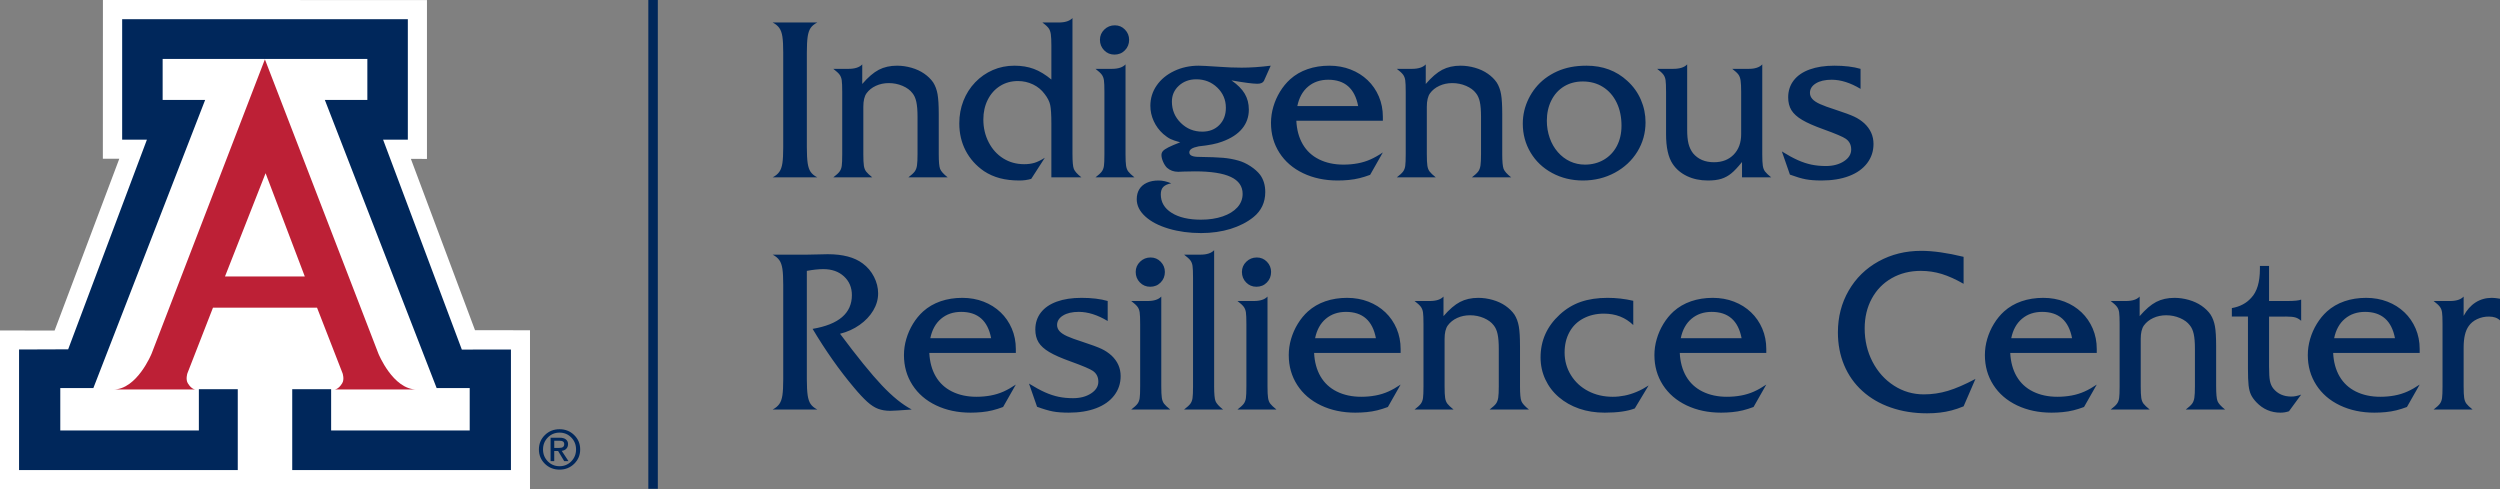
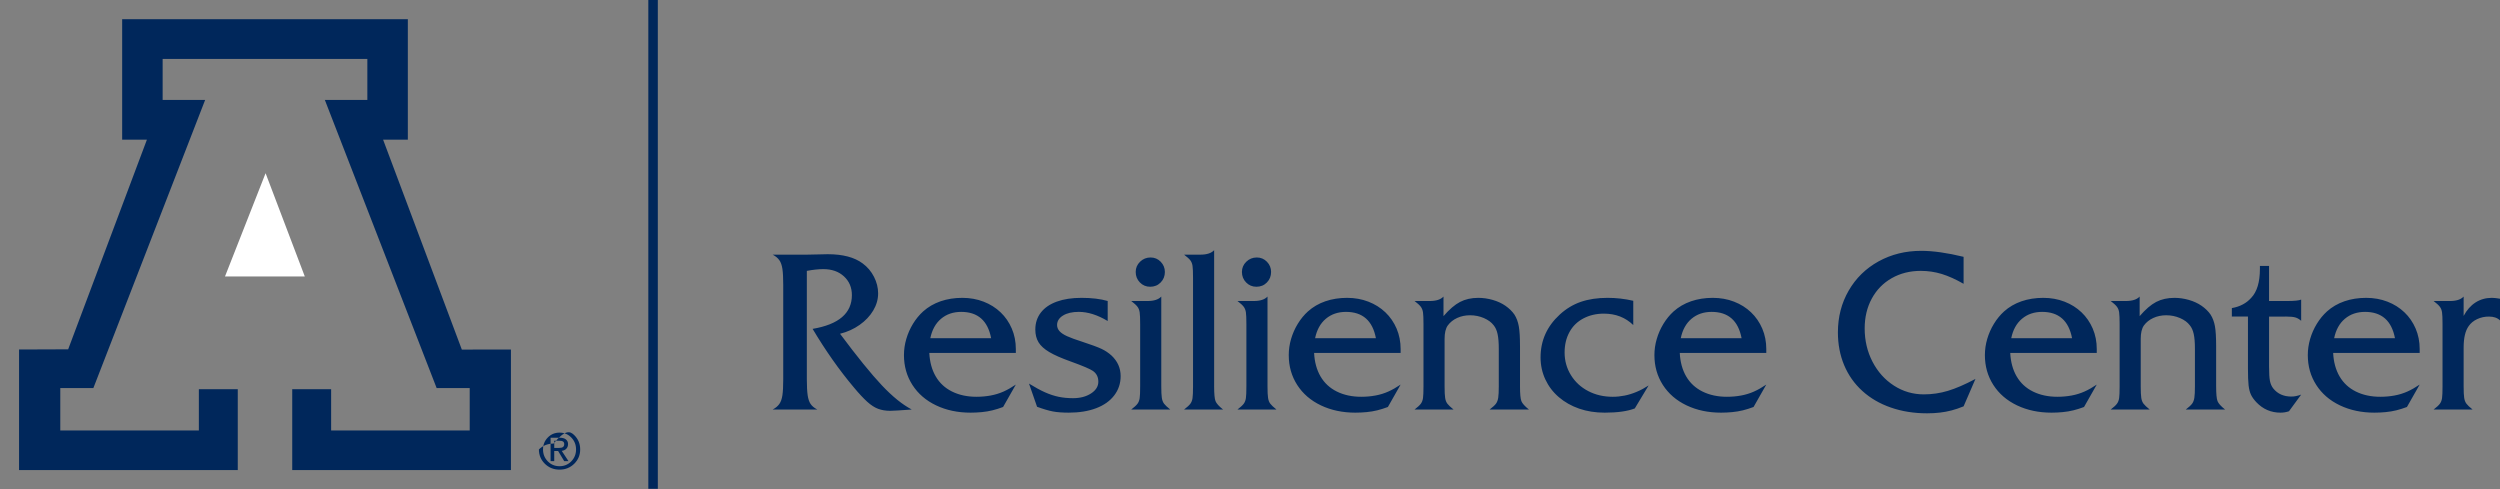
<svg xmlns="http://www.w3.org/2000/svg" version="1.1" id="Layer_1" x="0px" y="0px" viewBox="0 0 178.841 35" style="enable-background:new 0 0 178.841 35;" xml:space="preserve">
  <rect x="0" y="0" width="178.841" height="35" fill="#808080" stroke="none" />
  <g>
    <g>
-       <path style="fill:#00275B;" d="M41.075,31.123c0.286,0.279,0.429,0.622,0.429,1.028c0,0.404-0.143,0.746-0.428,1.026    c-0.286,0.279-0.635,0.419-1.049,0.419s-0.763-0.14-1.049-0.419c-0.284-0.28-0.427-0.622-0.427-1.026    c0-0.406,0.143-0.749,0.428-1.028c0.286-0.28,0.635-0.419,1.048-0.419C40.439,30.704,40.789,30.843,41.075,31.123 M40.867,31.297    c-0.228-0.232-0.509-0.349-0.84-0.349c-0.332,0-0.611,0.117-0.839,0.349c-0.229,0.233-0.342,0.517-0.342,0.854    c0,0.336,0.113,0.621,0.342,0.853c0.228,0.232,0.507,0.347,0.839,0.347c0.33,0,0.61-0.115,0.839-0.347    c0.228-0.232,0.343-0.517,0.343-0.853C41.209,31.814,41.095,31.53,40.867,31.297 M39.387,31.314h0.132h0.537    c0.181,0,0.323,0.04,0.426,0.12c0.102,0.08,0.154,0.191,0.154,0.333c0,0.154-0.052,0.276-0.155,0.364    c-0.077,0.065-0.175,0.107-0.296,0.123l0.481,0.732h-0.152h-0.153l-0.433-0.722l-0.279,0.001v0.721h-0.131h-0.131V31.314z     M39.649,32.042h0.356c0.124,0,0.214-0.022,0.271-0.066c0.058-0.044,0.086-0.113,0.086-0.208c0-0.083-0.028-0.143-0.086-0.183    c-0.057-0.038-0.147-0.058-0.271-0.058h-0.356V32.042z" />
+       <path style="fill:#00275B;" d="M41.075,31.123c0.286,0.279,0.429,0.622,0.429,1.028c0,0.404-0.143,0.746-0.428,1.026    c-0.286,0.279-0.635,0.419-1.049,0.419s-0.763-0.14-1.049-0.419c-0.284-0.28-0.427-0.622-0.427-1.026    c0.286-0.28,0.635-0.419,1.048-0.419C40.439,30.704,40.789,30.843,41.075,31.123 M40.867,31.297    c-0.228-0.232-0.509-0.349-0.84-0.349c-0.332,0-0.611,0.117-0.839,0.349c-0.229,0.233-0.342,0.517-0.342,0.854    c0,0.336,0.113,0.621,0.342,0.853c0.228,0.232,0.507,0.347,0.839,0.347c0.33,0,0.61-0.115,0.839-0.347    c0.228-0.232,0.343-0.517,0.343-0.853C41.209,31.814,41.095,31.53,40.867,31.297 M39.387,31.314h0.132h0.537    c0.181,0,0.323,0.04,0.426,0.12c0.102,0.08,0.154,0.191,0.154,0.333c0,0.154-0.052,0.276-0.155,0.364    c-0.077,0.065-0.175,0.107-0.296,0.123l0.481,0.732h-0.152h-0.153l-0.433-0.722l-0.279,0.001v0.721h-0.131h-0.131V31.314z     M39.649,32.042h0.356c0.124,0,0.214-0.022,0.271-0.066c0.058-0.044,0.086-0.113,0.086-0.208c0-0.083-0.028-0.143-0.086-0.183    c-0.057-0.038-0.147-0.058-0.271-0.058h-0.356V32.042z" />
    </g>
-     <polygon style="fill:#FFFFFF;" points="7.363,0 7.358,11.357 8.535,11.354 3.906,23.646 0,23.64 0,35 37.914,35 37.914,23.625    33.981,23.621 29.392,11.363 30.543,11.369 30.543,0.004  " />
    <g>
-       <path style="fill:#BD2036;" d="M18.95,4.244l8.121,21.057c0,0,1.04,2.562,2.73,2.562h-5.912c0,0,0.296,0.044,0.592-0.449    c0.17-0.282,0.027-0.705,0.027-0.705l-1.829-4.7H18.95h-3.714l-1.831,4.7c0,0-0.139,0.423,0.029,0.705    c0.295,0.493,0.591,0.449,0.591,0.449H8.113c1.689,0,2.731-2.562,2.731-2.562L18.95,4.244z" />
-     </g>
+       </g>
    <polygon style="fill:#00275B;" points="18.957,4.218 26.279,4.218 26.279,7.147 23.237,7.147 31.236,27.761 33.601,27.761    33.601,30.794 23.688,30.794 23.688,27.843 20.905,27.843 20.905,33.628 36.551,33.628 36.551,25.002 33.038,25.008 27.406,9.993    29.175,9.993 29.175,1.372 18.957,1.372 8.739,1.372 8.739,9.993 10.509,9.993 4.876,24.989 1.363,25.002 1.363,33.628    17.009,33.628 17.009,27.843 14.226,27.843 14.226,30.794 4.313,30.794 4.313,27.761 6.679,27.761 14.676,7.147 11.635,7.147    11.635,4.218  " />
    <polygon style="fill:#FFFFFF;" points="18.943,19.777 21.804,19.777 18.999,12.39 16.095,19.777  " />
    <rect x="46.379" y="0" style="fill:#00275B;" width="0.679" height="34.968" />
    <g>
      <path style="fill:#00275B;" d="M176.439,28.878c-0.081-0.106-0.134-0.245-0.16-0.416c-0.026-0.172-0.039-0.447-0.039-0.826v-2.771    c0-0.69,0.12-1.202,0.359-1.534c0.145-0.212,0.347-0.38,0.607-0.502c0.259-0.122,0.54-0.183,0.841-0.183    c0.342,0,0.607,0.091,0.794,0.273v-1.55c-0.234-0.041-0.429-0.062-0.584-0.062c-0.436,0-0.825,0.111-1.168,0.331    c-0.343,0.221-0.625,0.541-0.849,0.962v-1.386c-0.197,0.213-0.524,0.319-0.98,0.319h-1.168c0.218,0.166,0.367,0.304,0.447,0.413    c0.081,0.109,0.133,0.241,0.156,0.397c0.024,0.155,0.035,0.438,0.035,0.848v4.445c0,0.405-0.011,0.687-0.035,0.845    c-0.023,0.158-0.075,0.292-0.156,0.401c-0.08,0.109-0.229,0.246-0.447,0.413h2.787C176.666,29.123,176.519,28.984,176.439,28.878     M167.747,22.802c0.389-0.327,0.869-0.491,1.44-0.491c1.188,0,1.902,0.628,2.141,1.884h-4.352    C167.1,23.593,167.357,23.129,167.747,22.802 M173.095,24.974c0-0.529-0.096-1.019-0.288-1.468    c-0.192-0.448-0.459-0.836-0.802-1.163s-0.747-0.582-1.214-0.763c-0.468-0.182-0.976-0.273-1.526-0.273    c-0.561,0-1.079,0.082-1.553,0.245c-0.475,0.164-0.892,0.407-1.25,0.728c-0.275,0.249-0.516,0.544-0.724,0.884    c-0.208,0.34-0.367,0.701-0.479,1.082c-0.111,0.381-0.167,0.767-0.167,1.156c0,0.794,0.201,1.505,0.603,2.133    c0.402,0.628,0.968,1.116,1.697,1.464c0.73,0.347,1.551,0.521,2.464,0.521c0.27,0,0.539-0.013,0.806-0.039    c0.267-0.026,0.522-0.068,0.763-0.128c0.241-0.06,0.494-0.139,0.759-0.238l0.911-1.603c-0.306,0.207-0.602,0.375-0.888,0.502    c-0.285,0.127-0.59,0.221-0.914,0.28c-0.325,0.06-0.663,0.09-1.016,0.09c-0.659,0-1.241-0.125-1.744-0.374    c-0.504-0.249-0.893-0.61-1.168-1.082c-0.275-0.472-0.428-1.033-0.459-1.682h6.189V24.974z M163.566,22.646    c0.285,0,0.5,0.022,0.646,0.066c0.145,0.045,0.28,0.124,0.405,0.238v-1.518c-0.161,0.067-0.491,0.101-0.989,0.101h-1.308v-2.507    h-0.654v0.21c0,0.945-0.208,1.635-0.623,2.071c-0.347,0.389-0.809,0.633-1.385,0.732v0.607h1.152v3.714    c0,0.539,0.015,0.944,0.046,1.214c0.032,0.27,0.089,0.492,0.172,0.666c0.083,0.174,0.213,0.354,0.389,0.541    c0.472,0.493,1.046,0.739,1.72,0.739c0.213,0,0.416-0.034,0.608-0.101l0.872-1.191c-0.25,0.093-0.483,0.14-0.701,0.14    c-0.55,0-0.981-0.192-1.292-0.576c-0.12-0.15-0.2-0.332-0.242-0.545c-0.041-0.213-0.062-0.555-0.062-1.028v-3.573H163.566z     M152.074,21.533h-1.082c0.218,0.166,0.367,0.304,0.447,0.413c0.081,0.109,0.133,0.241,0.156,0.397    c0.023,0.155,0.035,0.438,0.035,0.848v4.445c0,0.405-0.012,0.687-0.035,0.845c-0.023,0.158-0.075,0.292-0.156,0.401    c-0.08,0.109-0.229,0.246-0.447,0.413h2.787c-0.213-0.172-0.36-0.311-0.44-0.417c-0.081-0.106-0.134-0.245-0.16-0.416    c-0.026-0.172-0.039-0.447-0.039-0.826v-3.394c0-0.425,0.076-0.745,0.226-0.957c0.166-0.229,0.389-0.408,0.67-0.538    c0.28-0.129,0.589-0.194,0.926-0.194c0.348,0,0.676,0.066,0.985,0.198c0.309,0.133,0.543,0.305,0.704,0.518    c0.13,0.156,0.223,0.365,0.281,0.627c0.057,0.262,0.085,0.616,0.085,1.062v2.678c0,0.364-0.013,0.634-0.039,0.81    c-0.026,0.176-0.08,0.32-0.163,0.432c-0.083,0.112-0.234,0.25-0.452,0.417h2.811c-0.296-0.234-0.477-0.435-0.541-0.604    c-0.065-0.168-0.098-0.52-0.098-1.055v-2.857c0-0.638-0.028-1.117-0.085-1.436c-0.057-0.319-0.161-0.598-0.312-0.837    c-0.161-0.233-0.373-0.442-0.638-0.627c-0.265-0.184-0.57-0.325-0.915-0.424c-0.345-0.098-0.689-0.148-1.031-0.148    c-0.499,0-0.934,0.098-1.308,0.292c-0.374,0.195-0.768,0.533-1.183,1.016v-1.401C152.865,21.427,152.536,21.533,152.074,21.533     M144.647,22.802c0.389-0.327,0.869-0.491,1.44-0.491c1.188,0,1.902,0.628,2.141,1.884h-4.352    C144,23.593,144.257,23.129,144.647,22.802 M149.995,24.974c0-0.529-0.096-1.019-0.288-1.468c-0.192-0.448-0.46-0.836-0.802-1.163    c-0.343-0.327-0.747-0.582-1.215-0.763c-0.467-0.182-0.975-0.273-1.525-0.273c-0.561,0-1.079,0.082-1.553,0.245    c-0.475,0.164-0.892,0.407-1.25,0.728c-0.275,0.249-0.516,0.544-0.724,0.884c-0.208,0.34-0.367,0.701-0.479,1.082    c-0.111,0.381-0.167,0.767-0.167,1.156c0,0.794,0.201,1.505,0.603,2.133c0.402,0.628,0.968,1.116,1.697,1.464    c0.729,0.347,1.551,0.521,2.464,0.521c0.27,0,0.539-0.013,0.806-0.039c0.267-0.026,0.522-0.068,0.763-0.128    c0.241-0.06,0.494-0.139,0.759-0.238l0.911-1.603c-0.307,0.207-0.602,0.375-0.888,0.502c-0.285,0.127-0.59,0.221-0.914,0.28    c-0.325,0.06-0.663,0.09-1.016,0.09c-0.66,0-1.241-0.125-1.744-0.374c-0.504-0.249-0.893-0.61-1.168-1.082    c-0.275-0.472-0.428-1.033-0.459-1.682h6.189V24.974z M137.44,17.944c-1.126,0-2.145,0.252-3.056,0.755    c-0.91,0.504-1.623,1.2-2.136,2.091c-0.514,0.89-0.771,1.885-0.771,2.985c0,0.851,0.149,1.634,0.447,2.347    c0.299,0.714,0.732,1.329,1.301,1.845c0.568,0.517,1.248,0.912,2.039,1.187c0.792,0.275,1.654,0.413,2.589,0.413    c0.332,0,0.639-0.017,0.922-0.051c0.283-0.033,0.559-0.085,0.829-0.155c0.27-0.07,0.558-0.168,0.864-0.292l0.849-1.962    c-0.753,0.4-1.409,0.684-1.97,0.852c-0.56,0.169-1.134,0.253-1.72,0.253c-0.779,0-1.492-0.208-2.141-0.626    c-0.649-0.418-1.16-0.988-1.534-1.709c-0.373-0.721-0.56-1.515-0.56-2.382c0-0.799,0.17-1.512,0.51-2.137    c0.34-0.626,0.816-1.112,1.428-1.46c0.613-0.348,1.306-0.521,2.079-0.521c0.514,0,1.012,0.074,1.495,0.221    c0.482,0.148,1.004,0.383,1.564,0.705v-1.931C139.295,18.087,138.286,17.944,137.44,17.944 M121.006,22.802    c0.389-0.327,0.869-0.491,1.44-0.491c1.188,0,1.902,0.628,2.141,1.884h-4.352C120.36,23.593,120.617,23.129,121.006,22.802     M126.354,24.974c0-0.529-0.096-1.019-0.288-1.468c-0.192-0.448-0.459-0.836-0.802-1.163c-0.342-0.327-0.747-0.582-1.214-0.763    c-0.467-0.182-0.976-0.273-1.526-0.273c-0.561,0-1.078,0.082-1.553,0.245c-0.475,0.164-0.892,0.407-1.25,0.728    c-0.275,0.249-0.516,0.544-0.724,0.884c-0.207,0.34-0.367,0.701-0.478,1.082c-0.112,0.381-0.168,0.767-0.168,1.156    c0,0.794,0.201,1.505,0.603,2.133c0.403,0.628,0.968,1.116,1.698,1.464c0.729,0.347,1.55,0.521,2.464,0.521    c0.269,0,0.538-0.013,0.805-0.039c0.267-0.026,0.522-0.068,0.763-0.128c0.242-0.06,0.495-0.139,0.759-0.238l0.911-1.603    c-0.306,0.207-0.602,0.375-0.887,0.502c-0.286,0.127-0.591,0.221-0.915,0.28c-0.325,0.06-0.663,0.09-1.016,0.09    c-0.659,0-1.241-0.125-1.744-0.374c-0.503-0.249-0.893-0.61-1.168-1.082c-0.275-0.472-0.428-1.033-0.459-1.682h6.189V24.974z     M115.001,21.307c-0.726,0-1.366,0.096-1.919,0.288c-0.553,0.192-1.055,0.496-1.506,0.911c-0.914,0.841-1.37,1.861-1.37,3.06    c0,0.56,0.114,1.086,0.342,1.576c0.229,0.49,0.55,0.914,0.966,1.269c0.415,0.355,0.899,0.629,1.451,0.821    c0.553,0.192,1.164,0.288,1.834,0.288c0.913,0,1.629-0.101,2.148-0.303l0.989-1.643c-0.28,0.182-0.564,0.334-0.852,0.455    c-0.288,0.122-0.575,0.212-0.861,0.269c-0.285,0.057-0.571,0.086-0.856,0.086c-0.649,0-1.234-0.137-1.755-0.409    c-0.522-0.272-0.933-0.653-1.234-1.14c-0.301-0.488-0.452-1.028-0.452-1.62c0-0.55,0.116-1.036,0.347-1.459    c0.23-0.423,0.563-0.749,0.996-0.977c0.433-0.229,0.923-0.343,1.467-0.343c0.841,0,1.542,0.272,2.102,0.817v-1.736    C116.236,21.377,115.624,21.307,115.001,21.307 M102.275,21.533h-1.082c0.217,0.166,0.367,0.304,0.447,0.413    c0.081,0.109,0.132,0.241,0.156,0.397c0.023,0.155,0.035,0.438,0.035,0.848v4.445c0,0.405-0.012,0.687-0.035,0.845    c-0.024,0.158-0.075,0.292-0.156,0.401c-0.08,0.109-0.23,0.246-0.447,0.413h2.787c-0.213-0.172-0.36-0.311-0.44-0.417    c-0.081-0.106-0.134-0.245-0.16-0.416c-0.026-0.172-0.039-0.447-0.039-0.826v-3.394c0-0.425,0.075-0.745,0.226-0.957    c0.166-0.229,0.389-0.408,0.669-0.538c0.281-0.129,0.589-0.194,0.927-0.194c0.347,0,0.676,0.066,0.985,0.198    c0.308,0.133,0.543,0.305,0.704,0.518c0.13,0.156,0.223,0.365,0.28,0.627s0.086,0.616,0.086,1.062v2.678    c0,0.364-0.013,0.634-0.039,0.81c-0.026,0.176-0.08,0.32-0.163,0.432s-0.234,0.25-0.452,0.417h2.81    c-0.295-0.234-0.476-0.435-0.541-0.604c-0.065-0.168-0.097-0.52-0.097-1.055v-2.857c0-0.638-0.028-1.117-0.086-1.436    c-0.057-0.319-0.16-0.598-0.311-0.837c-0.161-0.233-0.374-0.442-0.638-0.627c-0.265-0.184-0.57-0.325-0.915-0.424    c-0.345-0.098-0.689-0.148-1.032-0.148c-0.498,0-0.934,0.098-1.307,0.292c-0.374,0.195-0.769,0.533-1.184,1.016v-1.401    C103.066,21.427,102.736,21.533,102.275,21.533 M94.847,22.802c0.39-0.327,0.87-0.491,1.441-0.491c1.188,0,1.902,0.628,2.14,1.884    h-4.351C94.201,23.593,94.458,23.129,94.847,22.802 M100.196,24.974c0-0.529-0.097-1.019-0.288-1.468    c-0.193-0.448-0.46-0.836-0.802-1.163c-0.343-0.327-0.748-0.582-1.215-0.763c-0.467-0.182-0.976-0.273-1.526-0.273    c-0.56,0-1.078,0.082-1.553,0.245c-0.475,0.164-0.891,0.407-1.249,0.728c-0.275,0.249-0.517,0.544-0.724,0.884    c-0.208,0.34-0.367,0.701-0.479,1.082s-0.167,0.767-0.167,1.156c0,0.794,0.201,1.505,0.603,2.133s0.968,1.116,1.697,1.464    c0.729,0.347,1.551,0.521,2.464,0.521c0.27,0,0.538-0.013,0.806-0.039c0.267-0.026,0.521-0.068,0.763-0.128    c0.241-0.06,0.494-0.139,0.759-0.238l0.911-1.603c-0.307,0.207-0.603,0.375-0.888,0.502c-0.285,0.127-0.59,0.221-0.915,0.28    c-0.324,0.06-0.663,0.09-1.016,0.09c-0.659,0-1.24-0.125-1.743-0.374c-0.504-0.249-0.893-0.61-1.168-1.082    s-0.428-1.033-0.459-1.682h6.189V24.974z M89.155,18.723c-0.208,0.202-0.312,0.446-0.312,0.731c0,0.296,0.1,0.547,0.3,0.752    c0.2,0.205,0.445,0.307,0.736,0.307c0.3,0,0.551-0.102,0.751-0.307c0.2-0.205,0.299-0.456,0.299-0.752    c0-0.28-0.098-0.522-0.295-0.727c-0.198-0.205-0.439-0.308-0.724-0.308C89.614,18.419,89.362,18.52,89.155,18.723 M89.692,21.533    h-1.168c0.218,0.166,0.367,0.304,0.448,0.413c0.08,0.109,0.132,0.241,0.155,0.397c0.024,0.155,0.035,0.438,0.035,0.848v4.445    c0,0.405-0.011,0.687-0.035,0.845c-0.023,0.158-0.075,0.292-0.155,0.401c-0.081,0.109-0.23,0.246-0.448,0.413h2.787    c-0.213-0.172-0.359-0.311-0.44-0.417c-0.08-0.106-0.134-0.245-0.159-0.416c-0.027-0.172-0.039-0.447-0.039-0.826v-6.422    C90.475,21.427,90.148,21.533,89.692,21.533 M86.952,28.691c-0.065-0.168-0.097-0.52-0.097-1.055v-9.739    c-0.198,0.213-0.527,0.32-0.989,0.32h-1.16c0.218,0.166,0.367,0.302,0.448,0.408c0.08,0.107,0.132,0.238,0.155,0.393    c0.024,0.156,0.036,0.442,0.036,0.857v7.761c0,0.405-0.012,0.687-0.036,0.845c-0.023,0.158-0.075,0.292-0.155,0.401    c-0.081,0.109-0.23,0.246-0.448,0.413h2.787C87.197,29.061,87.017,28.86,86.952,28.691 M81.556,18.723    c-0.208,0.202-0.312,0.446-0.312,0.731c0,0.296,0.1,0.547,0.3,0.752c0.2,0.205,0.445,0.307,0.736,0.307    c0.301,0,0.551-0.102,0.751-0.307c0.2-0.205,0.3-0.456,0.3-0.752c0-0.28-0.099-0.522-0.296-0.727    c-0.198-0.205-0.439-0.308-0.724-0.308C82.015,18.419,81.763,18.52,81.556,18.723 M82.093,21.533h-1.168    c0.218,0.166,0.367,0.304,0.448,0.413c0.08,0.109,0.132,0.241,0.155,0.397c0.024,0.155,0.035,0.438,0.035,0.848v4.445    c0,0.405-0.011,0.687-0.035,0.845c-0.023,0.158-0.075,0.292-0.155,0.401c-0.081,0.109-0.23,0.246-0.448,0.413h2.787    c-0.213-0.172-0.359-0.311-0.44-0.417c-0.08-0.106-0.133-0.245-0.159-0.416c-0.026-0.172-0.039-0.447-0.039-0.826v-6.422    C82.876,21.427,82.549,21.533,82.093,21.533 M77.364,21.307c-0.68,0-1.268,0.09-1.763,0.269c-0.496,0.179-0.876,0.44-1.141,0.782    c-0.264,0.343-0.397,0.748-0.397,1.215c0,0.358,0.077,0.663,0.23,0.914c0.153,0.252,0.409,0.484,0.767,0.697    c0.358,0.213,0.864,0.436,1.518,0.67c0.877,0.316,1.414,0.545,1.611,0.685c0.255,0.181,0.382,0.436,0.382,0.763    c0,0.337-0.174,0.618-0.522,0.844s-0.778,0.339-1.292,0.339c-0.358,0-0.697-0.032-1.016-0.097    c-0.319-0.065-0.648-0.173-0.985-0.323c-0.337-0.151-0.719-0.359-1.144-0.623l0.576,1.658c0.451,0.166,0.83,0.277,1.136,0.335    c0.307,0.057,0.683,0.085,1.129,0.085c0.753,0,1.408-0.106,1.966-0.319c0.558-0.213,0.989-0.519,1.292-0.919    c0.304-0.399,0.456-0.858,0.456-1.377c0-0.571-0.218-1.062-0.654-1.472c-0.218-0.197-0.461-0.358-0.728-0.482    c-0.268-0.125-0.726-0.294-1.374-0.506c-0.457-0.146-0.813-0.275-1.067-0.39c-0.254-0.114-0.438-0.236-0.552-0.366    c-0.115-0.129-0.172-0.275-0.172-0.436c0-0.28,0.142-0.507,0.425-0.681c0.282-0.174,0.657-0.261,1.124-0.261    c0.654,0,1.345,0.218,2.071,0.654v-1.432C78.726,21.383,78.101,21.307,77.364,21.307 M67.321,22.802    c0.389-0.327,0.869-0.491,1.44-0.491c1.188,0,1.902,0.628,2.141,1.884H66.55C66.675,23.593,66.932,23.129,67.321,22.802     M72.669,24.974c0-0.529-0.096-1.019-0.288-1.468c-0.192-0.448-0.459-0.836-0.802-1.163c-0.342-0.327-0.747-0.582-1.214-0.763    c-0.467-0.182-0.976-0.273-1.526-0.273c-0.561,0-1.078,0.082-1.553,0.245c-0.475,0.164-0.892,0.407-1.25,0.728    c-0.275,0.249-0.516,0.544-0.724,0.884c-0.207,0.34-0.367,0.701-0.478,1.082c-0.112,0.381-0.168,0.767-0.168,1.156    c0,0.794,0.201,1.505,0.604,2.133c0.402,0.628,0.967,1.116,1.697,1.464c0.729,0.347,1.55,0.521,2.464,0.521    c0.269,0,0.538-0.013,0.805-0.039c0.268-0.026,0.522-0.068,0.763-0.128c0.242-0.06,0.495-0.139,0.759-0.238l0.911-1.603    c-0.306,0.207-0.602,0.375-0.887,0.502c-0.286,0.127-0.591,0.221-0.915,0.28c-0.325,0.06-0.663,0.09-1.016,0.09    c-0.659,0-1.241-0.125-1.744-0.374s-0.893-0.61-1.168-1.082s-0.428-1.033-0.459-1.682h6.189V24.974z M58.894,19.252    c0.612,0,1.107,0.174,1.483,0.522c0.376,0.347,0.564,0.794,0.564,1.339c0,1.292-0.936,2.096-2.81,2.413    c0.457,0.768,0.932,1.502,1.425,2.203s1.001,1.362,1.526,1.985c0.363,0.436,0.681,0.777,0.953,1.024    c0.273,0.246,0.536,0.416,0.79,0.51c0.255,0.093,0.54,0.14,0.857,0.14c0.197,0,0.711-0.031,1.541-0.093    c-0.664-0.348-1.377-0.924-2.137-1.729c-0.76-0.804-1.758-2.034-2.993-3.69c0.519-0.129,0.986-0.341,1.401-0.634    c0.415-0.293,0.74-0.636,0.973-1.028c0.234-0.392,0.351-0.8,0.351-1.226c0-0.405-0.099-0.8-0.296-1.187    c-0.198-0.387-0.47-0.707-0.818-0.962c-0.586-0.436-1.417-0.654-2.491-0.654c-0.285,0-0.524,0.006-0.716,0.016    c-0.244,0.01-0.503,0.016-0.779,0.016h-2.444c0.208,0.109,0.366,0.24,0.475,0.393c0.109,0.153,0.183,0.363,0.222,0.63    c0.039,0.268,0.058,0.643,0.058,1.125v6.781c0,0.483-0.019,0.858-0.058,1.125c-0.039,0.267-0.113,0.477-0.222,0.63    c-0.109,0.154-0.267,0.285-0.475,0.394h3.192c-0.213-0.109-0.371-0.239-0.475-0.39c-0.104-0.15-0.175-0.36-0.214-0.63    c-0.039-0.27-0.059-0.646-0.059-1.129v-7.769C58.17,19.294,58.562,19.252,58.894,19.252" />
-       <path style="fill:#00275B;" d="M131.221,4.699c-0.68,0-1.268,0.09-1.763,0.269c-0.496,0.179-0.876,0.44-1.141,0.782    c-0.264,0.343-0.397,0.748-0.397,1.215c0,0.358,0.077,0.663,0.23,0.915c0.153,0.251,0.409,0.484,0.767,0.696    c0.358,0.213,0.864,0.436,1.518,0.67c0.877,0.316,1.414,0.545,1.611,0.685c0.255,0.182,0.382,0.436,0.382,0.763    c0,0.337-0.174,0.619-0.522,0.844c-0.348,0.226-0.778,0.339-1.292,0.339c-0.358,0-0.697-0.032-1.016-0.097    s-0.647-0.173-0.985-0.323c-0.337-0.151-0.719-0.358-1.144-0.623l0.576,1.658c0.451,0.166,0.83,0.278,1.136,0.335    c0.307,0.057,0.683,0.085,1.129,0.085c0.753,0,1.408-0.106,1.966-0.319c0.558-0.212,0.989-0.519,1.292-0.918    c0.304-0.4,0.456-0.859,0.456-1.378c0-0.571-0.218-1.062-0.654-1.472c-0.218-0.197-0.461-0.358-0.728-0.482    c-0.267-0.125-0.725-0.293-1.374-0.506c-0.457-0.146-0.812-0.275-1.067-0.39c-0.254-0.114-0.438-0.236-0.552-0.365    c-0.115-0.13-0.172-0.275-0.172-0.436c0-0.281,0.142-0.508,0.425-0.682c0.282-0.173,0.657-0.26,1.125-0.26    c0.653,0,1.344,0.218,2.07,0.654V4.925C132.584,4.775,131.958,4.699,131.221,4.699 M126.704,12.687    c-0.212-0.172-0.359-0.31-0.439-0.417c-0.081-0.106-0.134-0.245-0.16-0.416c-0.026-0.172-0.039-0.447-0.039-0.825V4.606    c-0.197,0.213-0.519,0.319-0.965,0.319h-1.184c0.213,0.161,0.36,0.296,0.44,0.405c0.081,0.109,0.134,0.256,0.16,0.44    s0.039,0.455,0.039,0.813v3.013c0,0.607-0.177,1.094-0.53,1.46c-0.353,0.366-0.825,0.549-1.416,0.549    c-0.639,0-1.137-0.213-1.495-0.639c-0.151-0.197-0.258-0.423-0.323-0.677s-0.098-0.586-0.098-0.996V4.606    c-0.197,0.213-0.532,0.319-1.004,0.319h-1.144c0.218,0.166,0.367,0.304,0.447,0.413c0.081,0.109,0.133,0.241,0.156,0.397    c0.023,0.155,0.035,0.438,0.035,0.848v3.013c0,0.95,0.158,1.661,0.475,2.133c0.249,0.374,0.593,0.665,1.032,0.872    c0.438,0.208,0.935,0.311,1.49,0.311c0.379,0,0.697-0.04,0.954-0.12c0.257-0.081,0.493-0.208,0.708-0.382    c0.216-0.173,0.474-0.447,0.775-0.821v1.098H126.704z M114.676,6.225c0.418,0.265,0.742,0.636,0.973,1.113    c0.231,0.478,0.347,1.028,0.347,1.651c0,0.55-0.11,1.035-0.331,1.456c-0.221,0.42-0.531,0.747-0.93,0.981    c-0.4,0.233-0.852,0.35-1.355,0.35c-0.379,0-0.733-0.077-1.062-0.23c-0.33-0.153-0.622-0.375-0.876-0.665    c-0.255-0.291-0.449-0.631-0.584-1.02c-0.135-0.389-0.203-0.797-0.203-1.222c0-0.54,0.108-1.025,0.323-1.456    c0.216-0.431,0.518-0.764,0.907-1.001c0.39-0.236,0.836-0.354,1.339-0.354C113.774,5.828,114.259,5.961,114.676,6.225     M112.36,4.801c-0.342,0.067-0.667,0.17-0.973,0.307c-0.306,0.138-0.597,0.31-0.872,0.518c-0.493,0.384-0.879,0.86-1.16,1.428    c-0.28,0.569-0.42,1.164-0.42,1.787c0,0.758,0.185,1.448,0.557,2.071c0.371,0.623,0.887,1.112,1.549,1.467    c0.661,0.356,1.394,0.533,2.199,0.533c0.825,0,1.582-0.184,2.269-0.552c0.688-0.369,1.228-0.871,1.62-1.507    c0.391-0.635,0.587-1.337,0.587-2.105c0-0.561-0.111-1.099-0.334-1.616c-0.224-0.516-0.548-0.966-0.974-1.351    c-0.783-0.721-1.754-1.082-2.911-1.082C113.082,4.699,112.703,4.733,112.36,4.801 M101.004,4.925h-1.082    c0.218,0.166,0.367,0.304,0.447,0.413c0.081,0.109,0.133,0.241,0.156,0.397c0.023,0.155,0.035,0.438,0.035,0.848v4.446    c0,0.404-0.012,0.686-0.035,0.844c-0.023,0.159-0.075,0.292-0.156,0.401c-0.08,0.109-0.229,0.247-0.447,0.413h2.787    c-0.213-0.172-0.36-0.31-0.44-0.417c-0.081-0.106-0.134-0.245-0.16-0.416c-0.026-0.172-0.039-0.447-0.039-0.825V7.634    c0-0.425,0.076-0.744,0.226-0.957c0.166-0.229,0.389-0.408,0.67-0.537c0.28-0.13,0.589-0.195,0.926-0.195    c0.348,0,0.676,0.066,0.985,0.198c0.309,0.133,0.543,0.305,0.704,0.518c0.13,0.156,0.223,0.365,0.281,0.627    c0.057,0.262,0.085,0.616,0.085,1.063v2.678c0,0.363-0.013,0.633-0.039,0.809c-0.026,0.177-0.08,0.321-0.163,0.432    c-0.083,0.112-0.234,0.251-0.452,0.417h2.811c-0.296-0.234-0.476-0.435-0.541-0.604c-0.065-0.168-0.098-0.52-0.098-1.054V8.171    c0-0.638-0.028-1.117-0.085-1.436s-0.161-0.598-0.312-0.837c-0.161-0.233-0.373-0.442-0.638-0.626    c-0.265-0.185-0.57-0.326-0.915-0.425c-0.345-0.098-0.689-0.148-1.031-0.148c-0.498,0-0.934,0.098-1.308,0.292    c-0.374,0.195-0.768,0.534-1.183,1.016V4.606C101.795,4.819,101.466,4.925,101.004,4.925 M93.577,6.194    c0.389-0.327,0.869-0.49,1.44-0.49c1.188,0,1.902,0.628,2.141,1.884h-4.352C92.93,6.986,93.187,6.521,93.577,6.194 M98.925,8.366    c0-0.529-0.096-1.018-0.288-1.467c-0.192-0.449-0.46-0.837-0.802-1.164c-0.343-0.327-0.747-0.581-1.215-0.763    c-0.467-0.182-0.975-0.273-1.525-0.273c-0.561,0-1.079,0.082-1.553,0.246c-0.475,0.163-0.892,0.406-1.25,0.728    c-0.275,0.249-0.516,0.543-0.724,0.883c-0.208,0.34-0.367,0.701-0.479,1.082c-0.111,0.382-0.167,0.767-0.167,1.156    c0,0.794,0.201,1.505,0.603,2.133c0.402,0.628,0.968,1.116,1.697,1.464c0.729,0.348,1.551,0.521,2.464,0.521    c0.27,0,0.539-0.013,0.806-0.038c0.267-0.026,0.522-0.069,0.763-0.129c0.241-0.059,0.494-0.139,0.759-0.237l0.911-1.604    c-0.306,0.208-0.602,0.375-0.888,0.502c-0.285,0.127-0.59,0.221-0.914,0.28c-0.325,0.06-0.663,0.09-1.016,0.09    c-0.659,0-1.241-0.125-1.744-0.374c-0.504-0.249-0.893-0.61-1.168-1.082c-0.275-0.472-0.428-1.033-0.459-1.681h6.189V8.366z     M87.079,6.264c0.41,0.395,0.615,0.877,0.615,1.448c0,0.504-0.155,0.914-0.467,1.23c-0.311,0.317-0.719,0.475-1.222,0.475    c-0.602,0-1.115-0.209-1.538-0.627c-0.423-0.417-0.634-0.925-0.634-1.522c0-0.456,0.167-0.836,0.502-1.14    c0.335-0.304,0.749-0.455,1.242-0.455C86.168,5.673,86.669,5.87,87.079,6.264 M88.823,4.84c-0.514,0-1.051-0.021-1.611-0.063    c-0.779-0.052-1.267-0.078-1.464-0.078c-0.638,0-1.223,0.128-1.755,0.382c-0.532,0.254-0.949,0.599-1.25,1.035    c-0.301,0.436-0.451,0.922-0.451,1.456c0,0.374,0.08,0.737,0.241,1.09c0.161,0.353,0.387,0.659,0.677,0.919    c0.192,0.166,0.366,0.286,0.522,0.362c0.156,0.075,0.386,0.154,0.693,0.237c-0.374,0.145-0.656,0.266-0.845,0.362    c-0.19,0.096-0.319,0.184-0.389,0.265c-0.07,0.08-0.105,0.175-0.105,0.284c0,0.14,0.039,0.3,0.116,0.479    c0.078,0.179,0.172,0.323,0.281,0.432c0.218,0.192,0.485,0.288,0.802,0.288c0.155,0,0.282-0.005,0.381-0.016    c0.202-0.01,0.472-0.015,0.81-0.015c1.147,0,2.003,0.132,2.569,0.397c0.565,0.264,0.848,0.669,0.848,1.214    c0,0.363-0.124,0.684-0.373,0.961c-0.25,0.278-0.601,0.495-1.055,0.651c-0.455,0.155-0.972,0.233-1.553,0.233    c-0.878,0-1.576-0.162-2.095-0.487c-0.519-0.324-0.778-0.766-0.778-1.327c0-0.233,0.061-0.411,0.183-0.533    c0.122-0.122,0.31-0.206,0.564-0.253c-0.316-0.135-0.62-0.203-0.911-0.203c-0.321,0-0.6,0.055-0.836,0.164    c-0.237,0.109-0.416,0.263-0.538,0.463c-0.122,0.2-0.183,0.437-0.183,0.712c0,0.452,0.204,0.863,0.612,1.234    c0.407,0.371,0.965,0.662,1.673,0.872c0.709,0.21,1.483,0.316,2.324,0.316c0.379,0,0.748-0.026,1.106-0.078    c0.358-0.052,0.691-0.126,1-0.222c0.309-0.096,0.603-0.216,0.884-0.358c0.28-0.143,0.531-0.305,0.755-0.487    c0.56-0.457,0.84-1.053,0.84-1.79c0-0.483-0.122-0.893-0.365-1.23c-0.172-0.223-0.403-0.43-0.693-0.619    c-0.291-0.19-0.579-0.323-0.864-0.401c-0.343-0.099-0.705-0.165-1.086-0.199c-0.382-0.033-0.957-0.055-1.725-0.066    c-0.467,0-0.7-0.106-0.7-0.319c0-0.104,0.053-0.191,0.159-0.261c0.107-0.07,0.277-0.128,0.51-0.175    c0.727-0.073,1.285-0.184,1.674-0.335c0.633-0.228,1.11-0.537,1.432-0.926s0.483-0.846,0.483-1.37    c0-0.426-0.099-0.805-0.296-1.137s-0.514-0.649-0.95-0.95c0.919,0.161,1.537,0.242,1.853,0.242c0.244,0,0.402-0.07,0.475-0.211    l0.483-1.082C90.149,4.793,89.456,4.84,88.823,4.84 M78.998,2.115c-0.208,0.202-0.312,0.446-0.312,0.732    c0,0.295,0.1,0.546,0.3,0.751c0.2,0.205,0.445,0.307,0.736,0.307c0.301,0,0.551-0.102,0.751-0.307c0.2-0.205,0.3-0.456,0.3-0.751    c0-0.281-0.099-0.523-0.296-0.728c-0.197-0.205-0.439-0.308-0.724-0.308C79.457,1.811,79.205,1.912,78.998,2.115 M79.535,4.925    h-1.168c0.218,0.166,0.367,0.304,0.448,0.413c0.08,0.109,0.132,0.241,0.156,0.397c0.023,0.155,0.035,0.438,0.035,0.848v4.446    c0,0.404-0.012,0.686-0.035,0.844c-0.024,0.159-0.076,0.292-0.156,0.401c-0.081,0.109-0.23,0.247-0.448,0.413h2.787    c-0.213-0.172-0.359-0.31-0.44-0.417c-0.08-0.106-0.133-0.245-0.159-0.416c-0.026-0.172-0.039-0.447-0.039-0.825V4.606    C80.319,4.819,79.992,4.925,79.535,4.925 M73.957,4.929c-0.41-0.153-0.874-0.23-1.393-0.23c-0.55,0-1.064,0.104-1.542,0.312    c-0.477,0.207-0.898,0.501-1.261,0.879c-0.363,0.379-0.643,0.819-0.841,1.32c-0.197,0.501-0.295,1.039-0.295,1.615    c0,0.717,0.151,1.367,0.455,1.951c0.304,0.583,0.741,1.073,1.312,1.467c0.347,0.228,0.728,0.397,1.14,0.506    c0.413,0.109,0.879,0.163,1.398,0.163c0.29,0,0.57-0.038,0.84-0.116l0.974-1.511c-0.281,0.177-0.527,0.298-0.74,0.362    c-0.213,0.065-0.459,0.098-0.74,0.098c-0.555,0-1.053-0.138-1.494-0.413c-0.441-0.275-0.789-0.659-1.043-1.152    c-0.255-0.493-0.382-1.038-0.382-1.635c0-0.519,0.105-0.989,0.315-1.409c0.211-0.42,0.504-0.748,0.88-0.985    c0.376-0.236,0.803-0.354,1.281-0.354c0.378,0,0.737,0.081,1.074,0.241c0.337,0.161,0.615,0.39,0.833,0.685    c0.207,0.265,0.34,0.523,0.397,0.775c0.057,0.252,0.086,0.705,0.086,1.359v3.83h2.148c-0.296-0.234-0.476-0.435-0.541-0.604    c-0.065-0.168-0.097-0.52-0.097-1.054V1.29c-0.197,0.212-0.527,0.319-0.989,0.319h-1.16c0.213,0.161,0.36,0.296,0.44,0.405    c0.081,0.109,0.134,0.255,0.16,0.439c0.026,0.185,0.039,0.456,0.039,0.814v2.421C74.785,5.335,74.367,5.082,73.957,4.929     M60.694,4.925h-1.083c0.218,0.166,0.368,0.304,0.448,0.413c0.08,0.109,0.132,0.241,0.156,0.397    c0.023,0.155,0.035,0.438,0.035,0.848v4.446c0,0.404-0.012,0.686-0.035,0.844c-0.024,0.159-0.076,0.292-0.156,0.401    c-0.08,0.109-0.23,0.247-0.448,0.413h2.787c-0.212-0.172-0.359-0.31-0.439-0.417c-0.081-0.106-0.134-0.245-0.16-0.416    c-0.026-0.172-0.039-0.447-0.039-0.825V7.634c0-0.425,0.075-0.744,0.226-0.957c0.166-0.229,0.389-0.408,0.669-0.537    c0.281-0.13,0.589-0.195,0.927-0.195c0.347,0,0.676,0.066,0.985,0.198c0.308,0.133,0.543,0.305,0.704,0.518    c0.13,0.156,0.223,0.365,0.28,0.627c0.057,0.262,0.086,0.616,0.086,1.063v2.678c0,0.363-0.013,0.633-0.039,0.809    c-0.026,0.177-0.081,0.321-0.163,0.432c-0.084,0.112-0.234,0.251-0.452,0.417h2.81c-0.295-0.234-0.476-0.435-0.541-0.604    c-0.065-0.168-0.097-0.52-0.097-1.054V8.171c0-0.638-0.029-1.117-0.086-1.436s-0.161-0.598-0.311-0.837    c-0.161-0.233-0.374-0.442-0.638-0.626c-0.265-0.185-0.57-0.326-0.915-0.425c-0.345-0.098-0.689-0.148-1.032-0.148    c-0.498,0-0.934,0.098-1.307,0.292c-0.374,0.195-0.769,0.534-1.184,1.016V4.606C61.485,4.819,61.155,4.925,60.694,4.925     M55.971,11.663c-0.039,0.267-0.113,0.478-0.222,0.631c-0.109,0.153-0.267,0.284-0.475,0.393h3.192    c-0.213-0.109-0.371-0.239-0.475-0.39c-0.104-0.15-0.175-0.36-0.214-0.63c-0.039-0.27-0.058-0.646-0.058-1.129V3.757    c0-0.482,0.019-0.858,0.058-1.128c0.039-0.27,0.11-0.48,0.214-0.631c0.104-0.15,0.262-0.28,0.475-0.389h-3.192    c0.208,0.109,0.366,0.24,0.475,0.393c0.109,0.153,0.183,0.363,0.222,0.631c0.039,0.267,0.058,0.642,0.058,1.124v6.781    C56.029,11.021,56.01,11.396,55.971,11.663" />
    </g>
  </g>
</svg>